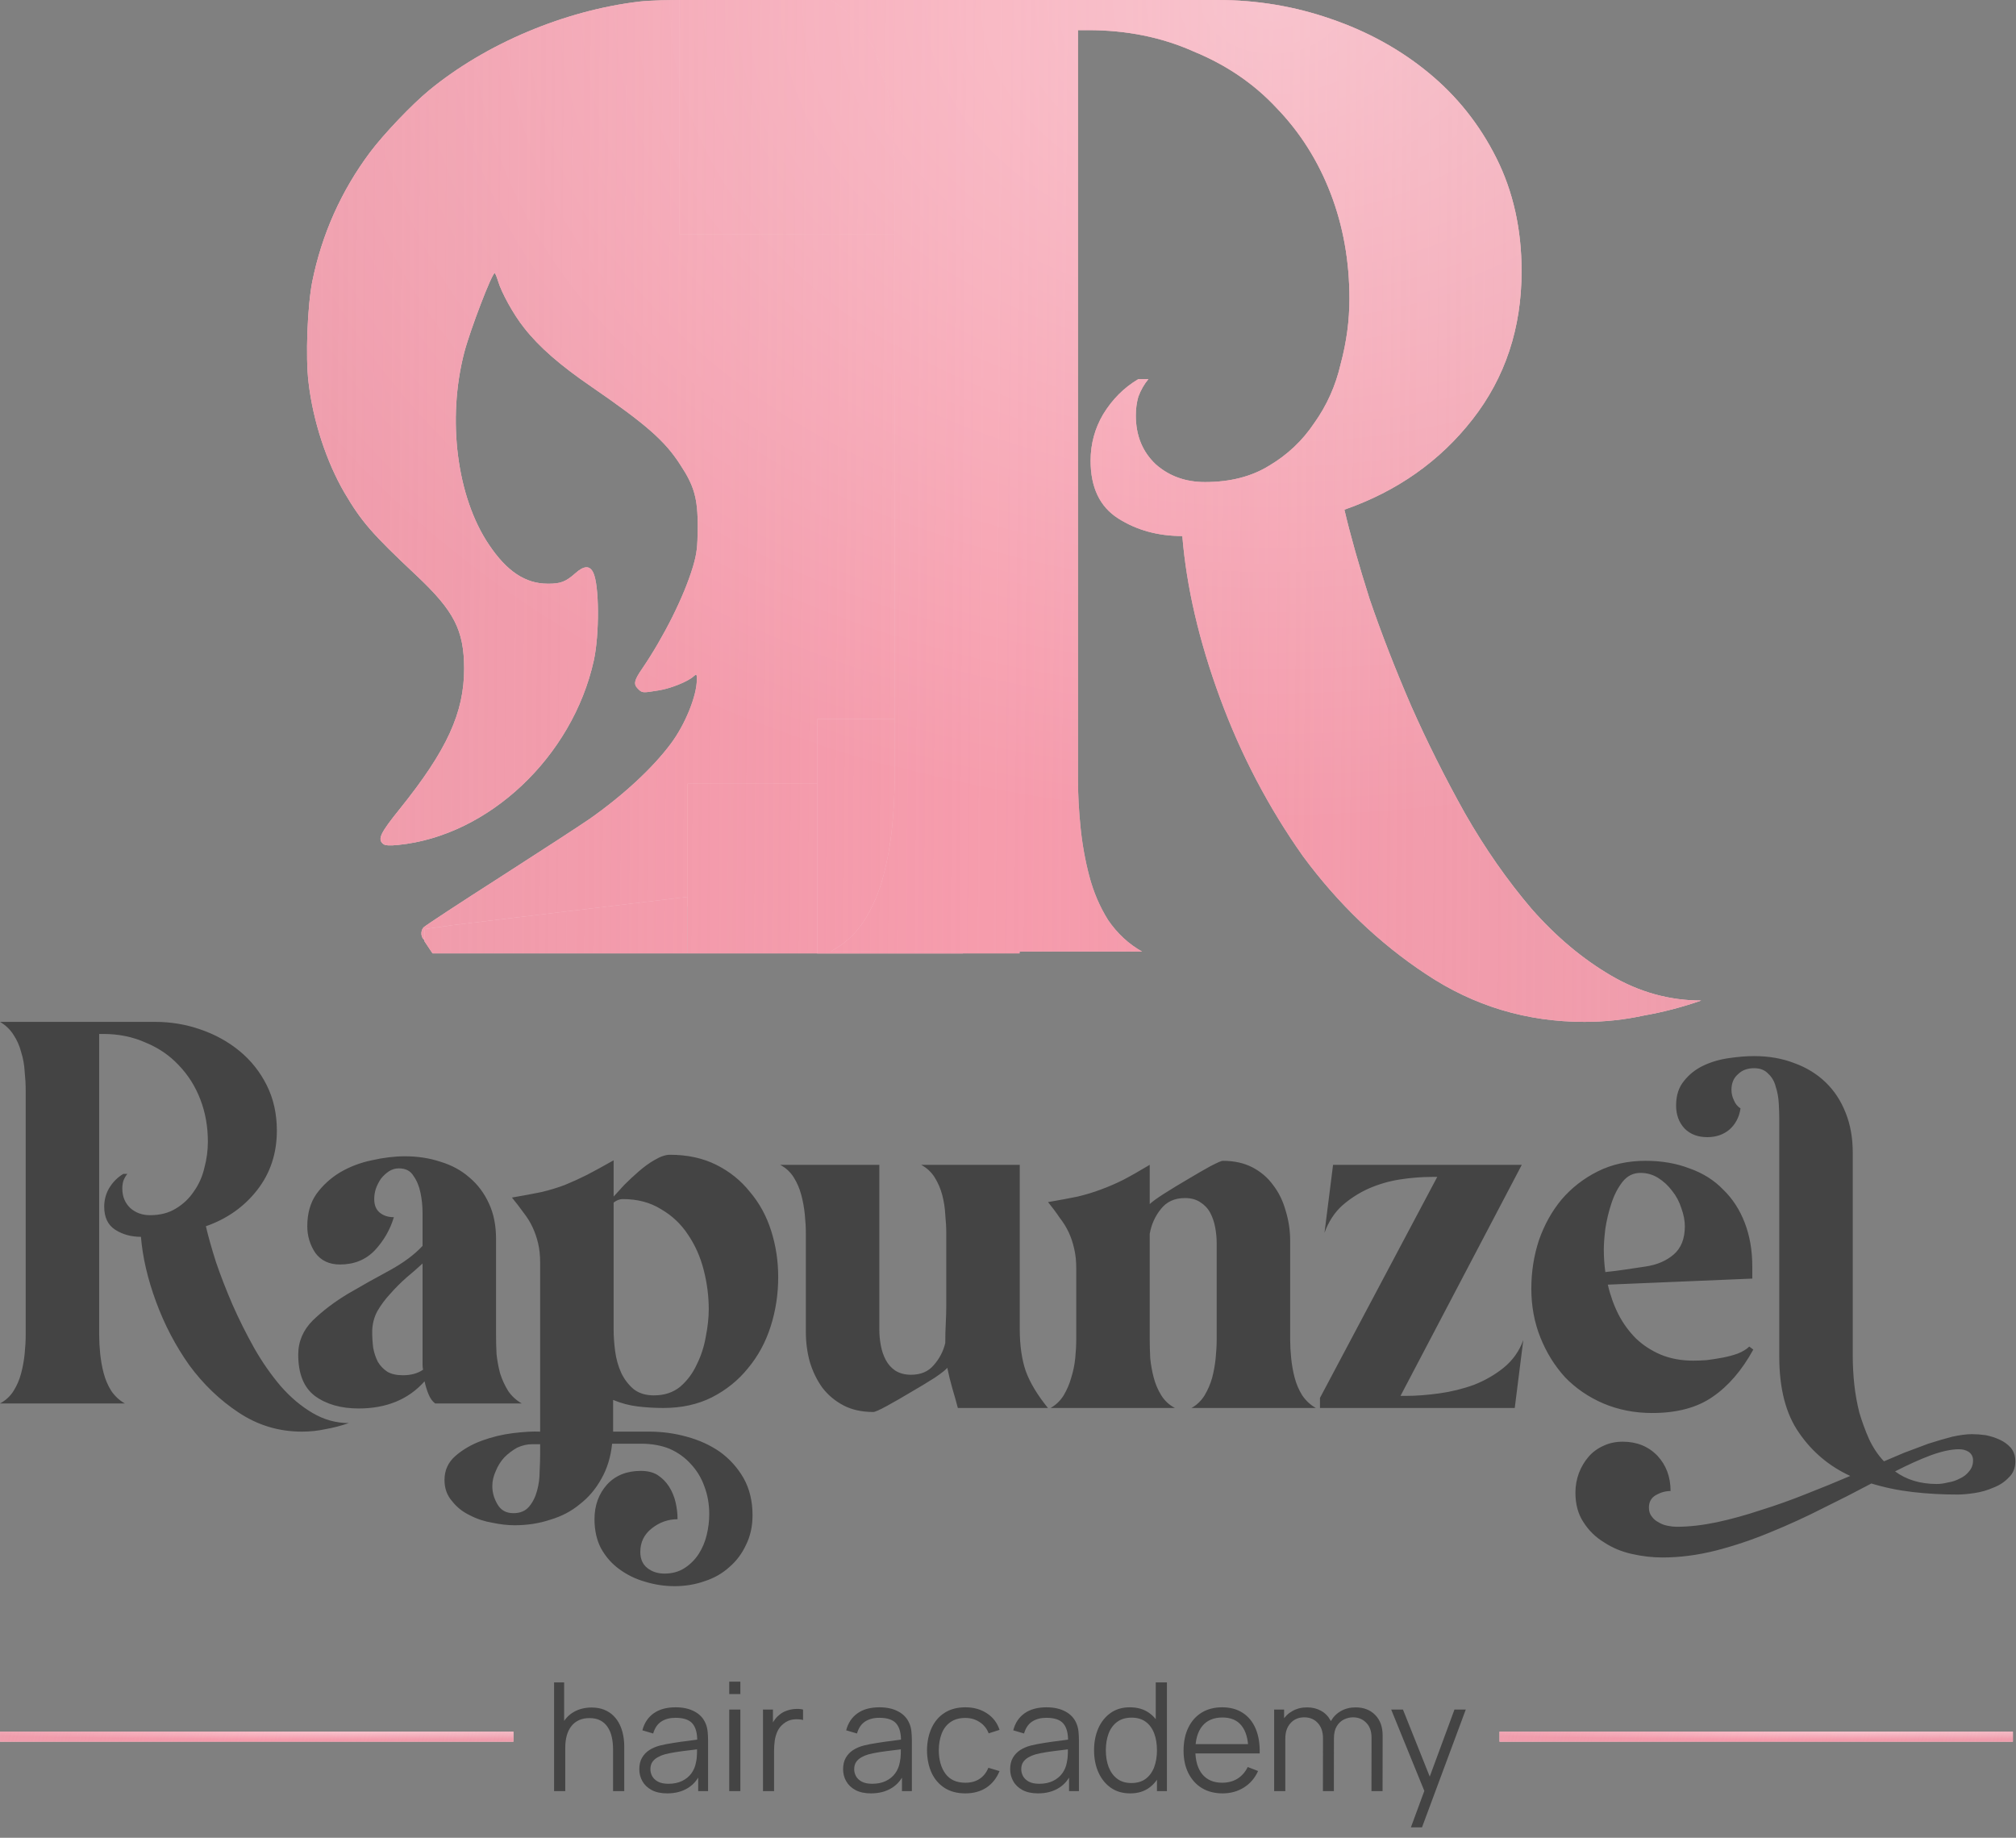
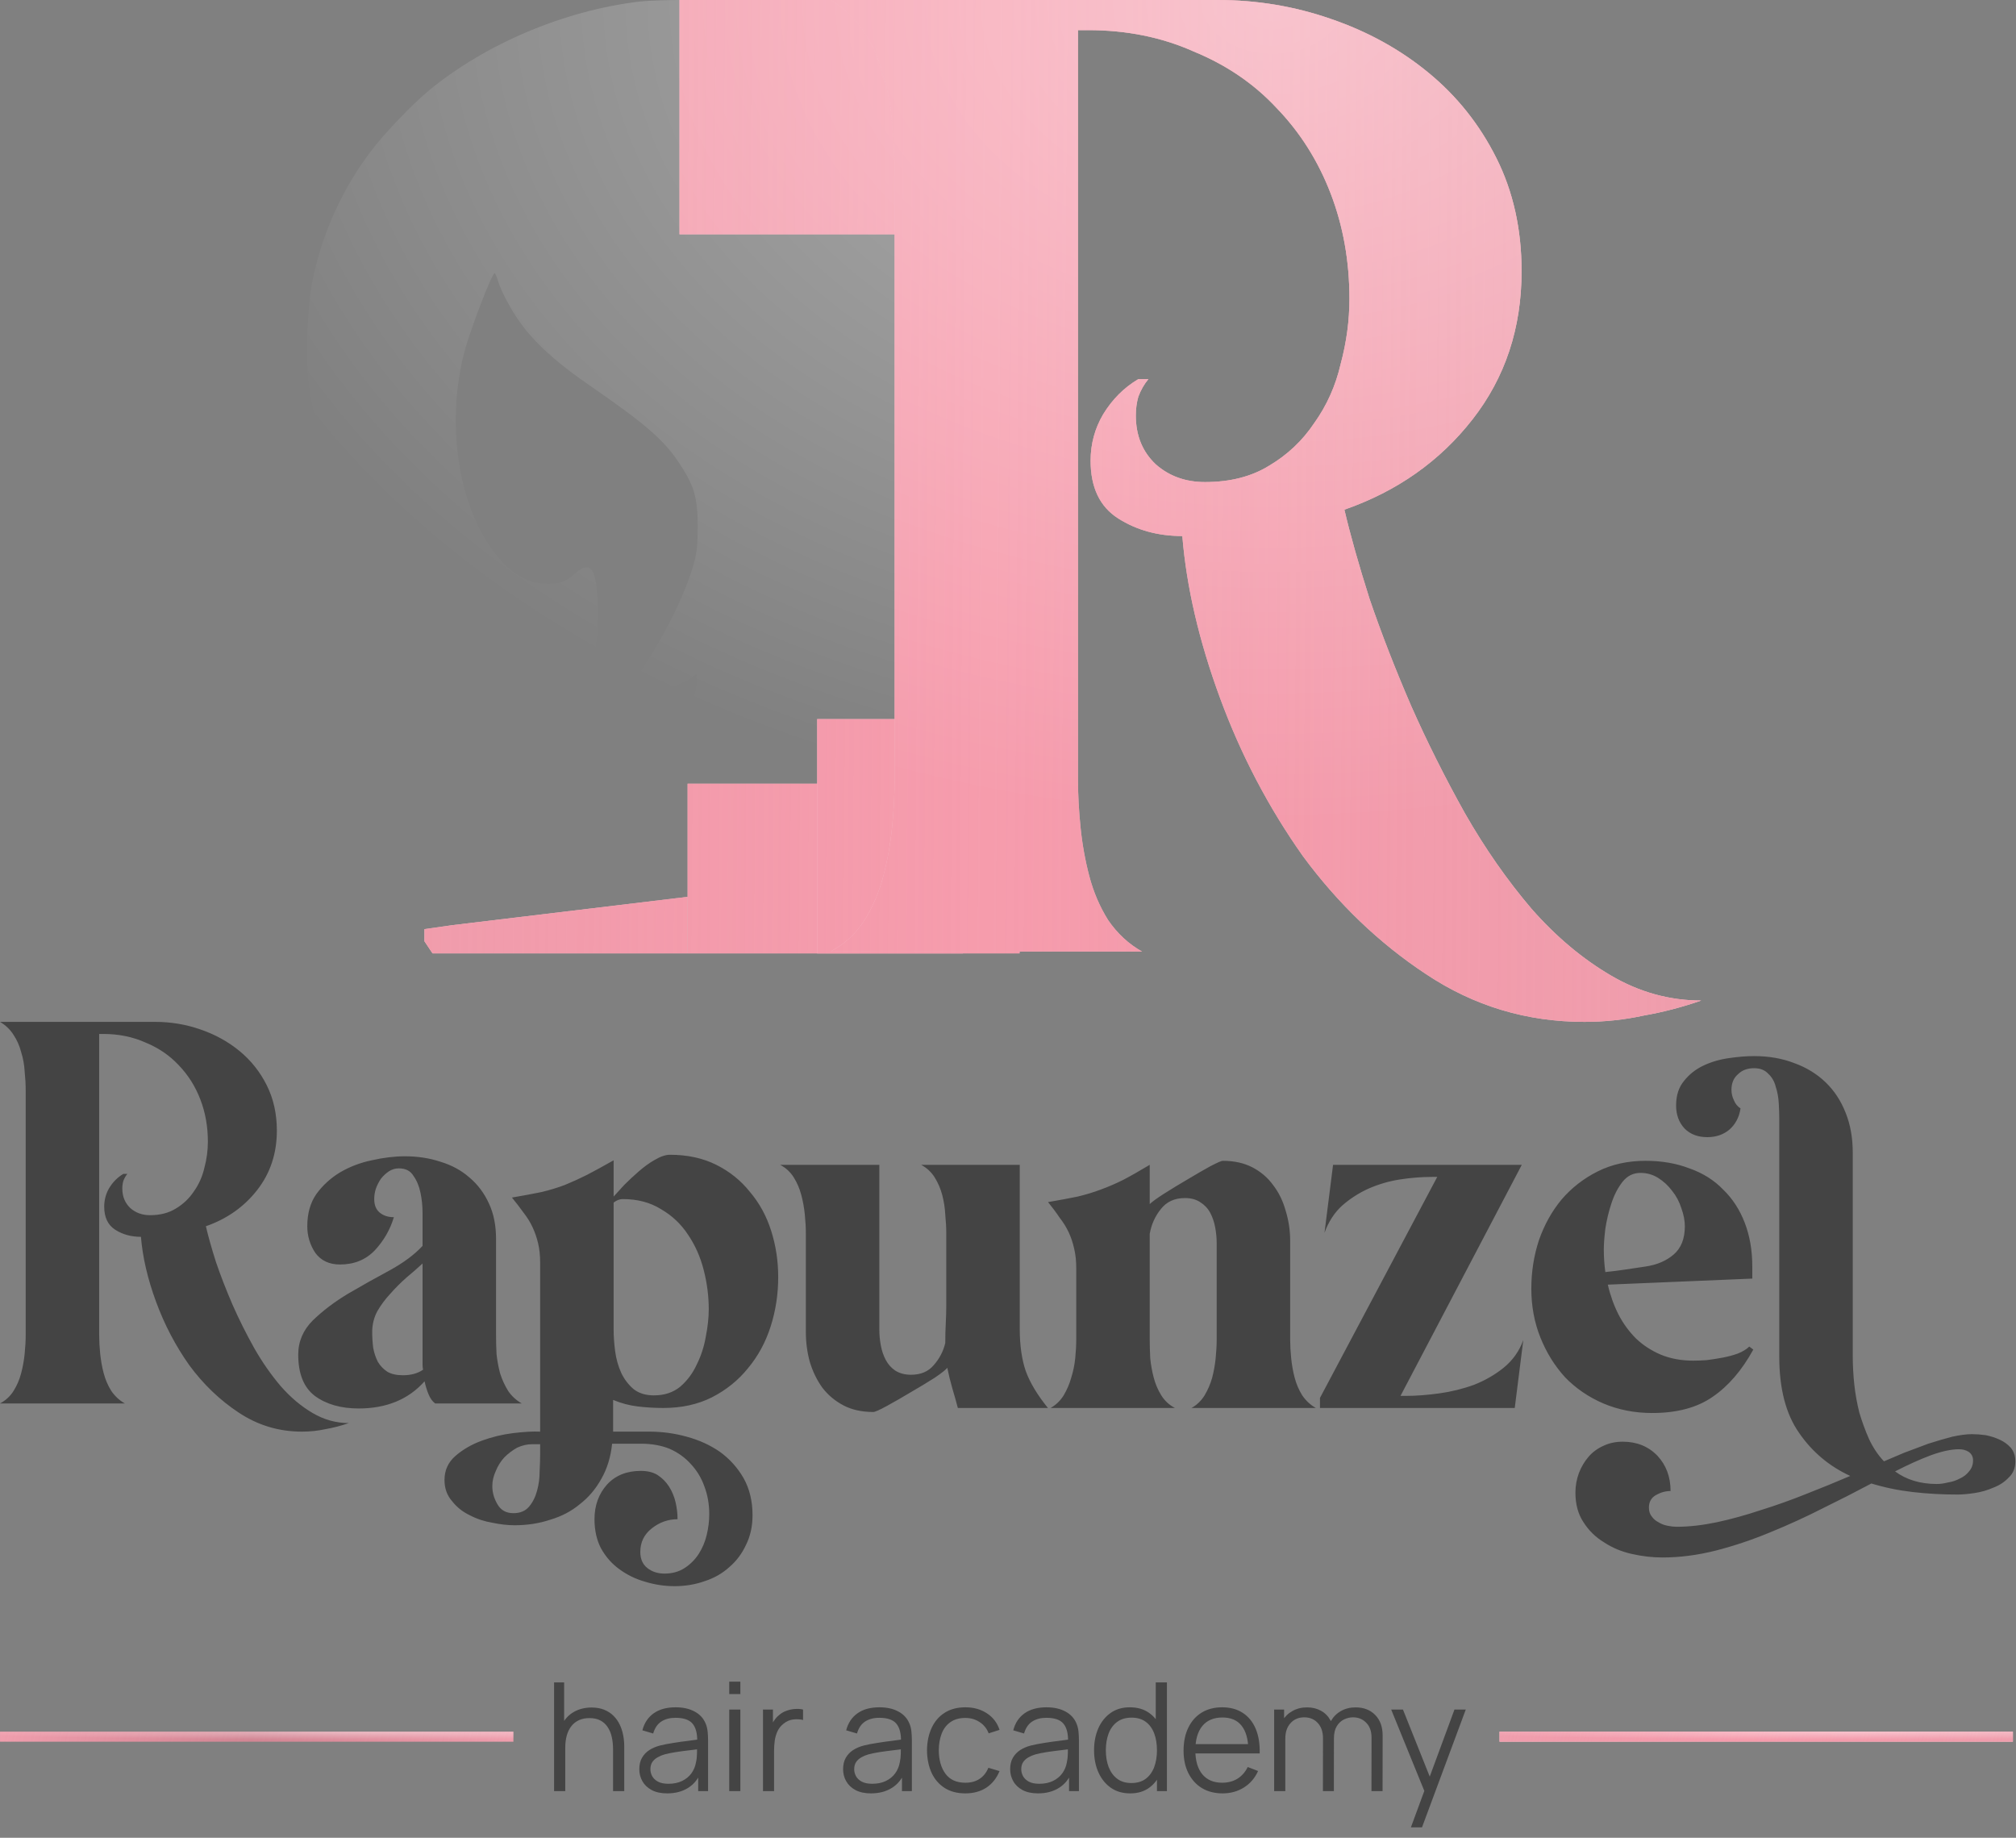
<svg xmlns="http://www.w3.org/2000/svg" fill="none" viewBox="0 0 113 103" height="103" width="113">
  <rect x="0" y="0" width="113" height="103" fill="#808080" stroke="none" />
  <path fill="#444444" d="M6.913 66.186C6.969 66.036 7.044 65.904 7.138 65.791H6.913C6.593 65.979 6.33 66.243 6.123 66.581C5.935 66.901 5.841 67.249 5.841 67.625C5.841 68.227 6.048 68.659 6.461 68.923C6.875 69.186 7.355 69.318 7.9 69.318C7.994 70.465 8.276 71.678 8.747 72.957C9.217 74.236 9.837 75.421 10.609 76.512C11.399 77.584 12.32 78.468 13.373 79.164C14.445 79.878 15.63 80.236 16.928 80.236C17.38 80.236 17.822 80.189 18.254 80.095C18.687 80.019 19.119 79.907 19.552 79.756C18.837 79.756 18.16 79.568 17.521 79.192C16.881 78.816 16.289 78.317 15.743 77.697C15.198 77.057 14.699 76.343 14.248 75.553C13.796 74.744 13.392 73.935 13.035 73.126C12.678 72.299 12.367 71.499 12.104 70.728C11.859 69.957 11.671 69.289 11.54 68.725C12.725 68.311 13.684 67.634 14.417 66.694C15.151 65.754 15.518 64.644 15.518 63.365C15.518 62.424 15.329 61.578 14.953 60.826C14.577 60.073 14.069 59.434 13.43 58.907C12.79 58.381 12.057 57.976 11.229 57.694C10.421 57.412 9.574 57.271 8.69 57.271H0.001C0.32 57.459 0.574 57.704 0.762 58.005C0.951 58.287 1.092 58.606 1.186 58.964C1.298 59.321 1.364 59.688 1.383 60.064C1.421 60.421 1.44 60.769 1.44 61.108V74.819C1.44 75.139 1.421 75.487 1.383 75.863C1.346 76.239 1.28 76.606 1.186 76.963C1.092 77.32 0.951 77.65 0.762 77.951C0.574 78.251 0.32 78.487 0.001 78.656H6.997C6.696 78.487 6.443 78.251 6.236 77.951C6.048 77.65 5.907 77.32 5.812 76.963C5.718 76.606 5.653 76.239 5.615 75.863C5.577 75.487 5.559 75.139 5.559 74.819V57.948H5.784C6.649 57.948 7.439 58.108 8.154 58.428C8.888 58.729 9.508 59.152 10.016 59.697C10.543 60.243 10.947 60.882 11.229 61.616C11.511 62.349 11.652 63.139 11.652 63.986C11.652 64.475 11.587 64.963 11.455 65.453C11.342 65.942 11.145 66.384 10.863 66.778C10.599 67.174 10.261 67.493 9.847 67.738C9.452 67.982 8.972 68.105 8.408 68.105C7.975 68.105 7.609 67.973 7.308 67.71C7.007 67.427 6.856 67.061 6.856 66.609C6.856 66.459 6.875 66.318 6.913 66.186ZM24.023 78.148C24.117 78.374 24.24 78.543 24.39 78.656H29.242C28.923 78.468 28.669 78.233 28.481 77.951C28.293 77.65 28.142 77.32 28.029 76.963C27.935 76.606 27.87 76.249 27.832 75.891C27.813 75.515 27.804 75.158 27.804 74.819V69.43C27.804 68.678 27.672 68.02 27.409 67.456C27.145 66.873 26.779 66.384 26.308 65.989C25.857 65.594 25.321 65.302 24.7 65.114C24.08 64.907 23.412 64.804 22.697 64.804C22.114 64.804 21.494 64.879 20.835 65.029C20.196 65.161 19.603 65.387 19.058 65.707C18.531 66.026 18.089 66.431 17.732 66.92C17.393 67.409 17.224 68.01 17.224 68.725C17.224 69.271 17.375 69.769 17.675 70.22C17.995 70.653 18.456 70.869 19.058 70.869C19.848 70.869 20.497 70.606 21.005 70.079C21.512 69.534 21.87 68.913 22.077 68.217C21.757 68.217 21.494 68.133 21.287 67.963C21.08 67.794 20.976 67.54 20.976 67.202C20.976 67.014 21.005 66.826 21.061 66.638C21.136 66.431 21.23 66.243 21.343 66.073C21.475 65.904 21.625 65.763 21.794 65.65C21.964 65.537 22.152 65.481 22.359 65.481C22.735 65.481 23.008 65.622 23.177 65.904C23.365 66.167 23.497 66.487 23.572 66.863C23.647 67.221 23.685 67.597 23.685 67.992V68.923V69.826C23.233 70.314 22.613 70.775 21.823 71.208C21.052 71.622 20.28 72.054 19.509 72.506C18.757 72.957 18.099 73.455 17.534 74.001C16.989 74.546 16.716 75.186 16.716 75.919C16.716 76.991 17.027 77.763 17.647 78.233C18.287 78.703 19.105 78.938 20.102 78.938C21.663 78.938 22.895 78.43 23.798 77.415C23.854 77.678 23.929 77.922 24.023 78.148ZM22.782 71.603C23.12 71.321 23.421 71.057 23.685 70.813V76.23V76.484C23.685 76.578 23.694 76.672 23.713 76.766C23.412 76.973 23.036 77.076 22.584 77.076C22.227 77.076 21.936 77.01 21.71 76.879C21.484 76.728 21.305 76.54 21.174 76.314C21.061 76.089 20.976 75.835 20.92 75.553C20.882 75.252 20.863 74.951 20.863 74.65C20.863 74.236 20.957 73.85 21.146 73.493C21.352 73.136 21.597 72.807 21.879 72.506C22.161 72.186 22.462 71.885 22.782 71.603ZM28.837 85.483C28.461 85.483 28.047 85.436 27.595 85.342C27.144 85.267 26.721 85.126 26.326 84.919C25.931 84.731 25.602 84.468 25.338 84.129C25.056 83.809 24.915 83.414 24.915 82.944C24.915 82.399 25.122 81.947 25.536 81.59C25.95 81.233 26.439 80.951 27.003 80.744C27.567 80.537 28.15 80.396 28.752 80.32C29.373 80.245 29.881 80.217 30.276 80.236V70.757C30.276 70.362 30.238 70.004 30.163 69.684C30.087 69.365 29.984 69.064 29.852 68.782C29.721 68.499 29.552 68.227 29.345 67.963C29.157 67.7 28.94 67.418 28.696 67.117C29.354 67.004 29.909 66.901 30.36 66.807C30.83 66.694 31.263 66.562 31.658 66.412C32.072 66.243 32.486 66.054 32.899 65.847C33.332 65.622 33.83 65.349 34.395 65.029V67.061C34.545 66.891 34.742 66.675 34.987 66.412C35.25 66.148 35.523 65.895 35.805 65.65C36.106 65.387 36.407 65.17 36.708 65.001C37.028 64.813 37.31 64.719 37.554 64.719C38.532 64.719 39.398 64.907 40.15 65.283C40.902 65.659 41.532 66.167 42.04 66.807C42.567 67.427 42.962 68.151 43.225 68.979C43.488 69.807 43.62 70.672 43.62 71.575C43.62 72.534 43.479 73.455 43.197 74.339C42.915 75.223 42.492 76.004 41.927 76.681C41.382 77.358 40.705 77.904 39.896 78.317C39.106 78.712 38.203 78.91 37.188 78.91C36.699 78.91 36.219 78.882 35.749 78.825C35.279 78.769 34.818 78.647 34.366 78.458V80.236H36.398C37.112 80.236 37.808 80.33 38.485 80.518C39.181 80.706 39.802 80.988 40.347 81.364C40.893 81.759 41.335 82.248 41.673 82.831C42.012 83.433 42.181 84.129 42.181 84.919C42.181 85.54 42.059 86.095 41.814 86.584C41.589 87.073 41.278 87.486 40.883 87.825C40.489 88.182 40.028 88.446 39.501 88.615C38.974 88.803 38.41 88.897 37.808 88.897C37.244 88.897 36.689 88.812 36.144 88.643C35.617 88.493 35.138 88.257 34.705 87.938C34.291 87.637 33.953 87.251 33.689 86.781C33.445 86.311 33.322 85.765 33.322 85.145C33.322 84.374 33.558 83.725 34.028 83.198C34.498 82.69 35.128 82.436 35.918 82.436C36.294 82.436 36.605 82.512 36.849 82.662C37.112 82.831 37.329 83.048 37.498 83.311C37.667 83.574 37.789 83.866 37.865 84.186C37.94 84.505 37.978 84.825 37.978 85.145C37.451 85.145 36.971 85.314 36.539 85.653C36.106 85.991 35.89 86.433 35.89 86.978C35.89 87.374 36.022 87.674 36.285 87.881C36.548 88.088 36.868 88.192 37.244 88.192C37.677 88.192 38.053 88.088 38.373 87.881C38.692 87.674 38.956 87.411 39.163 87.091C39.369 86.772 39.52 86.414 39.614 86.019C39.708 85.624 39.755 85.239 39.755 84.863C39.755 84.298 39.661 83.772 39.473 83.283C39.303 82.812 39.05 82.399 38.711 82.041C38.391 81.684 37.996 81.402 37.526 81.195C37.056 81.007 36.529 80.913 35.946 80.913H34.31C34.235 81.646 34.037 82.295 33.718 82.859C33.398 83.443 32.993 83.922 32.504 84.298C32.034 84.693 31.479 84.985 30.84 85.173C30.219 85.38 29.552 85.483 28.837 85.483ZM34.395 74.537C34.395 74.894 34.423 75.289 34.479 75.722C34.536 76.154 34.648 76.559 34.818 76.935C34.987 77.292 35.213 77.593 35.495 77.838C35.796 78.082 36.181 78.204 36.652 78.204C37.235 78.204 37.724 78.045 38.119 77.725C38.514 77.386 38.824 76.973 39.05 76.484C39.294 75.995 39.463 75.477 39.557 74.932C39.67 74.368 39.727 73.85 39.727 73.38C39.727 72.647 39.633 71.913 39.445 71.18C39.257 70.446 38.965 69.788 38.57 69.205C38.175 68.603 37.667 68.123 37.047 67.766C36.445 67.39 35.73 67.202 34.902 67.202C34.733 67.202 34.564 67.268 34.395 67.399V74.537ZM27.595 83.283C27.595 83.64 27.689 83.979 27.878 84.298C28.066 84.637 28.367 84.806 28.78 84.806C29.157 84.806 29.448 84.684 29.655 84.439C29.862 84.195 30.012 83.894 30.106 83.537C30.2 83.198 30.247 82.841 30.247 82.465C30.266 82.088 30.276 81.769 30.276 81.505V80.941H29.824C29.542 80.941 29.26 81.007 28.978 81.139C28.715 81.289 28.479 81.468 28.273 81.675C28.066 81.9 27.906 82.154 27.793 82.436C27.661 82.719 27.595 83.001 27.595 83.283ZM99.731 62.688C99.731 62.443 99.722 62.161 99.703 61.841C99.684 61.503 99.628 61.193 99.534 60.91C99.459 60.609 99.318 60.365 99.111 60.177C98.923 59.97 98.659 59.867 98.321 59.867C97.945 59.867 97.644 59.979 97.418 60.205C97.174 60.412 97.051 60.703 97.051 61.08C97.051 61.287 97.098 61.484 97.192 61.672C97.267 61.86 97.39 62.011 97.559 62.123C97.484 62.612 97.277 63.008 96.938 63.308C96.6 63.591 96.186 63.732 95.697 63.732C95.17 63.732 94.747 63.572 94.427 63.252C94.108 62.913 93.948 62.481 93.948 61.954C93.948 61.39 94.098 60.929 94.399 60.572C94.681 60.215 95.039 59.932 95.471 59.725C95.904 59.519 96.384 59.377 96.91 59.302C97.418 59.227 97.888 59.189 98.321 59.189C99.148 59.189 99.901 59.321 100.578 59.584C101.255 59.829 101.838 60.186 102.327 60.657C102.816 61.127 103.192 61.7 103.455 62.377C103.719 63.036 103.85 63.779 103.85 64.606V76.032C103.85 76.521 103.879 77.038 103.935 77.584C103.991 78.111 104.086 78.637 104.217 79.164C104.368 79.672 104.546 80.161 104.753 80.631C104.979 81.12 105.261 81.543 105.6 81.9C105.919 81.769 106.295 81.609 106.728 81.421L108.082 80.913C108.552 80.762 109.004 80.631 109.436 80.518C109.869 80.424 110.236 80.377 110.537 80.377C110.762 80.377 111.016 80.396 111.298 80.433C111.581 80.49 111.844 80.574 112.088 80.687C112.333 80.8 112.54 80.951 112.709 81.139C112.878 81.346 112.963 81.599 112.963 81.9C112.963 82.276 112.841 82.577 112.596 82.803C112.371 83.048 112.088 83.236 111.75 83.367C111.411 83.518 111.054 83.621 110.678 83.678C110.302 83.734 109.982 83.762 109.719 83.762C108.853 83.762 108.016 83.715 107.208 83.621C106.399 83.527 105.628 83.367 104.894 83.142C104.048 83.593 103.145 84.054 102.186 84.524C101.227 85.013 100.239 85.465 99.224 85.878C98.227 86.292 97.221 86.631 96.205 86.894C95.17 87.157 94.164 87.289 93.186 87.289C92.622 87.289 92.048 87.223 91.465 87.091C90.882 86.96 90.365 86.743 89.913 86.442C89.443 86.16 89.058 85.784 88.757 85.314C88.456 84.863 88.305 84.308 88.305 83.65C88.305 83.273 88.371 82.907 88.503 82.549C88.635 82.211 88.813 81.91 89.039 81.646C89.265 81.383 89.547 81.176 89.885 81.026C90.205 80.875 90.562 80.8 90.957 80.8C91.747 80.8 92.396 81.063 92.904 81.59C93.393 82.117 93.638 82.775 93.638 83.565C93.355 83.565 93.083 83.64 92.819 83.791C92.556 83.941 92.424 84.176 92.424 84.496C92.424 84.703 92.481 84.872 92.594 85.004C92.688 85.135 92.81 85.239 92.96 85.314C93.111 85.408 93.28 85.474 93.468 85.511C93.656 85.549 93.826 85.568 93.976 85.568C94.672 85.568 95.424 85.483 96.233 85.314C97.023 85.145 97.841 84.919 98.688 84.637C99.534 84.374 100.38 84.073 101.227 83.734C102.092 83.396 102.919 83.057 103.709 82.719C102.524 82.173 101.565 81.364 100.832 80.292C100.098 79.239 99.731 77.819 99.731 76.032V62.688ZM106.22 82.465C106.86 82.935 107.64 83.17 108.562 83.17C108.75 83.17 108.957 83.142 109.183 83.085C109.427 83.048 109.653 82.972 109.86 82.86C110.067 82.766 110.236 82.634 110.367 82.465C110.518 82.295 110.593 82.088 110.593 81.844C110.593 81.637 110.509 81.477 110.339 81.364C110.189 81.27 110.01 81.223 109.803 81.223C109.371 81.223 108.844 81.336 108.223 81.562C107.621 81.787 106.954 82.088 106.22 82.465ZM58.886 78.91H65.855C65.535 78.741 65.281 78.505 65.093 78.204C64.905 77.904 64.764 77.575 64.67 77.217C64.576 76.86 64.51 76.493 64.472 76.117C64.454 75.741 64.444 75.393 64.444 75.073V69.148C64.538 68.622 64.745 68.161 65.065 67.766C65.385 67.352 65.836 67.145 66.419 67.145C66.758 67.145 67.04 67.221 67.266 67.371C67.51 67.522 67.698 67.719 67.83 67.963C67.961 68.208 68.055 68.481 68.112 68.782C68.168 69.083 68.197 69.374 68.197 69.656V75.073C68.197 75.393 68.178 75.741 68.14 76.117C68.102 76.493 68.037 76.86 67.943 77.217C67.849 77.556 67.707 77.885 67.519 78.204C67.331 78.505 67.087 78.741 66.786 78.91H73.754C73.453 78.741 73.2 78.505 72.993 78.204C72.805 77.904 72.663 77.575 72.569 77.217C72.475 76.86 72.409 76.493 72.372 76.117C72.334 75.741 72.316 75.393 72.316 75.073V69.543C72.316 68.96 72.231 68.396 72.062 67.851C71.911 67.305 71.676 66.826 71.356 66.412C71.055 65.998 70.67 65.669 70.2 65.424C69.729 65.18 69.174 65.058 68.535 65.058C68.46 65.058 68.225 65.161 67.83 65.368C67.454 65.575 67.03 65.819 66.56 66.102C66.109 66.365 65.676 66.628 65.262 66.891C64.849 67.155 64.576 67.352 64.444 67.484V65.283C63.88 65.622 63.382 65.904 62.949 66.13C62.535 66.337 62.121 66.515 61.708 66.666C61.313 66.816 60.88 66.948 60.41 67.061C59.959 67.155 59.404 67.258 58.745 67.371C58.99 67.672 59.206 67.963 59.394 68.246C59.601 68.509 59.77 68.782 59.902 69.064C60.034 69.346 60.137 69.656 60.212 69.995C60.288 70.314 60.325 70.672 60.325 71.067V75.073C60.325 75.393 60.306 75.741 60.269 76.117C60.231 76.493 60.156 76.86 60.043 77.217C59.949 77.556 59.808 77.885 59.62 78.204C59.432 78.505 59.187 78.741 58.886 78.91ZM49.288 74.537V65.283H43.73C44.05 65.453 44.304 65.688 44.492 65.989C44.68 66.29 44.821 66.619 44.915 66.976C45.009 67.333 45.075 67.7 45.112 68.076C45.15 68.453 45.169 68.8 45.169 69.12V74.65C45.169 75.233 45.244 75.797 45.395 76.343C45.564 76.888 45.799 77.368 46.1 77.781C46.42 78.195 46.815 78.524 47.285 78.769C47.755 79.013 48.31 79.135 48.949 79.135C49.043 79.135 49.297 79.023 49.711 78.797C50.125 78.571 50.567 78.317 51.037 78.035C51.526 77.753 51.977 77.48 52.391 77.217C52.805 76.935 53.04 76.747 53.096 76.653C53.172 77.029 53.266 77.415 53.379 77.81C53.492 78.186 53.595 78.552 53.689 78.91H58.739C58.156 78.195 57.742 77.509 57.498 76.85C57.272 76.192 57.159 75.402 57.159 74.481V65.283H51.63C51.949 65.453 52.203 65.688 52.391 65.989C52.579 66.29 52.72 66.619 52.814 66.976C52.908 67.333 52.965 67.7 52.984 68.076C53.021 68.453 53.04 68.8 53.04 69.12V73.126C53.04 73.465 53.031 73.813 53.012 74.17C52.993 74.528 52.984 74.894 52.984 75.27C52.871 75.741 52.654 76.154 52.335 76.512C52.034 76.869 51.611 77.048 51.065 77.048C50.727 77.048 50.435 76.973 50.191 76.822C49.965 76.672 49.786 76.474 49.655 76.23C49.523 75.985 49.429 75.713 49.373 75.412C49.316 75.111 49.288 74.819 49.288 74.537ZM78.5 78.233H78.782C79.365 78.233 79.996 78.186 80.673 78.092C81.35 77.998 81.999 77.838 82.619 77.612C83.24 77.368 83.795 77.048 84.284 76.653C84.792 76.239 85.159 75.722 85.384 75.101L84.904 78.91H73.986V78.346L80.56 65.96H80.278C79.695 65.96 79.093 66.007 78.472 66.102C77.87 66.195 77.287 66.365 76.723 66.609C76.177 66.854 75.679 67.174 75.228 67.569C74.795 67.963 74.466 68.471 74.24 69.092L74.72 65.283H85.299L78.5 78.233ZM90.714 73.662C90.451 73.136 90.253 72.581 90.122 71.998L98.219 71.659V70.982C98.219 70.079 98.078 69.261 97.795 68.528C97.513 67.794 97.109 67.174 96.582 66.666C96.074 66.139 95.444 65.744 94.692 65.481C93.959 65.199 93.14 65.058 92.237 65.058C91.241 65.058 90.347 65.255 89.557 65.65C88.767 66.045 88.09 66.572 87.526 67.23C86.981 67.888 86.558 68.65 86.257 69.515C85.974 70.38 85.833 71.283 85.833 72.224C85.833 73.202 86.003 74.114 86.341 74.96C86.68 75.806 87.141 76.549 87.724 77.189C88.325 77.81 89.04 78.299 89.868 78.656C90.714 79.013 91.626 79.192 92.604 79.192C93.996 79.192 95.125 78.891 95.99 78.289C96.874 77.687 97.635 76.803 98.275 75.637L98.049 75.468C97.899 75.618 97.683 75.75 97.4 75.863C97.137 75.957 96.855 76.032 96.554 76.089C96.253 76.145 95.952 76.192 95.651 76.23C95.369 76.249 95.125 76.258 94.918 76.258C94.241 76.258 93.629 76.145 93.084 75.919C92.557 75.694 92.097 75.393 91.701 75.017C91.306 74.622 90.977 74.17 90.714 73.662ZM94.241 67.71C94.372 68.067 94.438 68.406 94.438 68.725C94.438 69.421 94.231 69.948 93.817 70.305C93.404 70.662 92.877 70.888 92.237 70.982L91.109 71.151C90.733 71.208 90.357 71.255 89.981 71.293C89.924 70.86 89.896 70.437 89.896 70.023C89.896 69.741 89.924 69.355 89.981 68.866C90.056 68.377 90.169 67.907 90.319 67.456C90.47 66.986 90.676 66.581 90.94 66.243C91.203 65.904 91.542 65.735 91.955 65.735C92.313 65.735 92.642 65.829 92.943 66.017C93.244 66.205 93.507 66.449 93.733 66.75C93.959 67.032 94.128 67.352 94.241 67.71Z" clip-rule="evenodd" fill-rule="evenodd" />
-   <path fill="#F7C8D1" d="M35.841 0.088C31.655 0.585 27.243 2.439 24.057 5.058C23.088 5.855 21.511 7.512 20.748 8.527C19.129 10.691 18.037 13.134 17.5 15.795C17.232 17.172 17.119 20.009 17.294 21.428C17.542 23.591 18.305 25.89 19.305 27.609C20.263 29.234 20.841 29.907 23.335 32.247C25.459 34.246 26.006 35.312 26.016 37.466C26.016 39.94 25.057 42.042 22.418 45.324C21.315 46.691 21.15 47.032 21.48 47.302C21.583 47.385 21.841 47.405 22.325 47.353C27.387 46.846 32.088 42.415 33.284 37.02C33.604 35.55 33.593 32.796 33.253 32.092C33.057 31.678 32.727 31.698 32.243 32.133C31.717 32.599 31.418 32.724 30.696 32.713C29.449 32.713 28.408 32.02 27.408 30.529C25.604 27.857 25.047 23.498 26.026 19.74C26.366 18.456 27.573 15.309 27.727 15.309C27.758 15.309 27.841 15.505 27.913 15.743C28.109 16.406 28.789 17.638 29.377 18.373C30.212 19.44 31.397 20.475 33.14 21.666C36.222 23.788 37.274 24.71 38.129 26.045C38.923 27.246 39.109 27.94 39.109 29.545C39.099 30.694 39.057 31.026 38.831 31.792C38.325 33.459 37.212 35.685 35.995 37.476C35.542 38.128 35.501 38.346 35.748 38.594C35.995 38.843 36.006 38.843 36.892 38.698C37.583 38.594 38.552 38.201 38.872 37.911C39.047 37.755 39.057 37.766 39.057 38.097C39.057 38.998 38.398 40.623 37.593 41.69C36.573 43.057 34.934 44.568 33.068 45.883C32.532 46.256 30.263 47.726 28.026 49.165C25.789 50.594 23.872 51.857 23.758 51.961C23.531 52.178 23.593 52.624 23.861 52.727C24.779 53.079 29.779 53.058 31.892 52.696C38.202 51.588 44.367 48.565 49.727 43.947C51.068 42.788 53.243 40.634 53.965 39.733C56.047 37.176 57.727 33.78 58.645 30.27C59.284 27.816 59.408 26.718 59.418 23.54C59.418 20.962 59.387 20.496 59.181 19.315C58.686 16.551 57.975 14.377 56.8 11.944C55.532 9.355 54.119 7.326 52.305 5.524C49.284 2.511 45.727 0.741 41.501 0.14C40.377 -0.026 37.047 -0.046 35.841 0.088Z" />
-   <path fill="url(#paint0_linear_1_33)" d="M35.841 0.088C31.655 0.585 27.243 2.439 24.057 5.058C23.088 5.855 21.511 7.512 20.748 8.527C19.129 10.691 18.037 13.134 17.5 15.795C17.232 17.172 17.119 20.009 17.294 21.428C17.542 23.591 18.305 25.89 19.305 27.609C20.263 29.234 20.841 29.907 23.335 32.247C25.459 34.246 26.006 35.312 26.016 37.466C26.016 39.94 25.057 42.042 22.418 45.324C21.315 46.691 21.15 47.032 21.48 47.302C21.583 47.385 21.841 47.405 22.325 47.353C27.387 46.846 32.088 42.415 33.284 37.02C33.604 35.55 33.593 32.796 33.253 32.092C33.057 31.678 32.727 31.698 32.243 32.133C31.717 32.599 31.418 32.724 30.696 32.713C29.449 32.713 28.408 32.02 27.408 30.529C25.604 27.857 25.047 23.498 26.026 19.74C26.366 18.456 27.573 15.309 27.727 15.309C27.758 15.309 27.841 15.505 27.913 15.743C28.109 16.406 28.789 17.638 29.377 18.373C30.212 19.44 31.397 20.475 33.14 21.666C36.222 23.788 37.274 24.71 38.129 26.045C38.923 27.246 39.109 27.94 39.109 29.545C39.099 30.694 39.057 31.026 38.831 31.792C38.325 33.459 37.212 35.685 35.995 37.476C35.542 38.128 35.501 38.346 35.748 38.594C35.995 38.843 36.006 38.843 36.892 38.698C37.583 38.594 38.552 38.201 38.872 37.911C39.047 37.755 39.057 37.766 39.057 38.097C39.057 38.998 38.398 40.623 37.593 41.69C36.573 43.057 34.934 44.568 33.068 45.883C32.532 46.256 30.263 47.726 28.026 49.165C25.789 50.594 23.872 51.857 23.758 51.961C23.531 52.178 23.593 52.624 23.861 52.727C24.779 53.079 29.779 53.058 31.892 52.696C38.202 51.588 44.367 48.565 49.727 43.947C51.068 42.788 53.243 40.634 53.965 39.733C56.047 37.176 57.727 33.78 58.645 30.27C59.284 27.816 59.408 26.718 59.418 23.54C59.418 20.962 59.387 20.496 59.181 19.315C58.686 16.551 57.975 14.377 56.8 11.944C55.532 9.355 54.119 7.326 52.305 5.524C49.284 2.511 45.727 0.741 41.501 0.14C40.377 -0.026 37.047 -0.046 35.841 0.088Z" />
  <path fill-opacity="0.4" fill="url(#paint1_radial_1_33)" d="M35.841 0.088C31.655 0.585 27.243 2.439 24.057 5.058C23.088 5.855 21.511 7.512 20.748 8.527C19.129 10.691 18.037 13.134 17.5 15.795C17.232 17.172 17.119 20.009 17.294 21.428C17.542 23.591 18.305 25.89 19.305 27.609C20.263 29.234 20.841 29.907 23.335 32.247C25.459 34.246 26.006 35.312 26.016 37.466C26.016 39.94 25.057 42.042 22.418 45.324C21.315 46.691 21.15 47.032 21.48 47.302C21.583 47.385 21.841 47.405 22.325 47.353C27.387 46.846 32.088 42.415 33.284 37.02C33.604 35.55 33.593 32.796 33.253 32.092C33.057 31.678 32.727 31.698 32.243 32.133C31.717 32.599 31.418 32.724 30.696 32.713C29.449 32.713 28.408 32.02 27.408 30.529C25.604 27.857 25.047 23.498 26.026 19.74C26.366 18.456 27.573 15.309 27.727 15.309C27.758 15.309 27.841 15.505 27.913 15.743C28.109 16.406 28.789 17.638 29.377 18.373C30.212 19.44 31.397 20.475 33.14 21.666C36.222 23.788 37.274 24.71 38.129 26.045C38.923 27.246 39.109 27.94 39.109 29.545C39.099 30.694 39.057 31.026 38.831 31.792C38.325 33.459 37.212 35.685 35.995 37.476C35.542 38.128 35.501 38.346 35.748 38.594C35.995 38.843 36.006 38.843 36.892 38.698C37.583 38.594 38.552 38.201 38.872 37.911C39.047 37.755 39.057 37.766 39.057 38.097C39.057 38.998 38.398 40.623 37.593 41.69C36.573 43.057 34.934 44.568 33.068 45.883C32.532 46.256 30.263 47.726 28.026 49.165C25.789 50.594 23.872 51.857 23.758 51.961C23.531 52.178 23.593 52.624 23.861 52.727C24.779 53.079 29.779 53.058 31.892 52.696C38.202 51.588 44.367 48.565 49.727 43.947C51.068 42.788 53.243 40.634 53.965 39.733C56.047 37.176 57.727 33.78 58.645 30.27C59.284 27.816 59.408 26.718 59.418 23.54C59.418 20.962 59.387 20.496 59.181 19.315C58.686 16.551 57.975 14.377 56.8 11.944C55.532 9.355 54.119 7.326 52.305 5.524C49.284 2.511 45.727 0.741 41.501 0.14C40.377 -0.026 37.047 -0.046 35.841 0.088Z" />
  <path fill="#F7C8D1" d="M38.541 43.923H57.149V53.433H38.541V43.923Z" />
  <path fill="url(#paint2_linear_1_33)" d="M38.541 43.923H57.149V53.433H38.541V43.923Z" />
  <path fill-opacity="0.4" fill="url(#paint3_radial_1_33)" d="M38.541 43.923H57.149V53.433H38.541V43.923Z" />
  <path fill="#F7C8D1" d="M45.803 40.301H53.972V53.433H45.803V40.301Z" />
  <path fill="url(#paint4_linear_1_33)" d="M45.803 40.301H53.972V53.433H45.803V40.301Z" />
-   <path fill-opacity="0.4" fill="url(#paint5_radial_1_33)" d="M45.803 40.301H53.972V53.433H45.803V40.301Z" />
  <path fill="#F7C8D1" d="M38.087 3.63875e-06H53.972V13.132H38.087V3.63875e-06Z" />
  <path fill="url(#paint6_linear_1_33)" d="M38.087 3.63875e-06H53.972V13.132H38.087V3.63875e-06Z" />
  <path fill-opacity="0.4" fill="url(#paint7_radial_1_33)" d="M38.087 3.63875e-06H53.972V13.132H38.087V3.63875e-06Z" />
  <path fill="#F7C8D1" d="M25.38 51.848L38.541 50.263V53.433H24.245L23.791 52.753V52.074L25.38 51.848Z" />
  <path fill="url(#paint8_linear_1_33)" d="M25.38 51.848L38.541 50.263V53.433H24.245L23.791 52.753V52.074L25.38 51.848Z" />
  <path fill-opacity="0.4" fill="url(#paint9_radial_1_33)" d="M25.38 51.848L38.541 50.263V53.433H24.245L23.791 52.753V52.074L25.38 51.848Z" />
  <path fill="#F7C8D1" d="M64.37 21.248C64.135 21.529 63.947 21.858 63.806 22.233C63.712 22.561 63.665 22.913 63.665 23.288C63.665 24.414 64.041 25.329 64.792 26.032C65.543 26.689 66.459 27.017 67.539 27.017C68.947 27.017 70.145 26.712 71.131 26.103C72.164 25.493 73.009 24.695 73.666 23.71C74.37 22.725 74.864 21.623 75.145 20.404C75.474 19.184 75.638 17.965 75.638 16.745C75.638 14.634 75.286 12.664 74.582 10.835C73.877 9.006 72.868 7.411 71.553 6.051C70.286 4.69 68.736 3.635 66.905 2.885C65.121 2.087 63.149 1.689 60.989 1.689H60.425V43.762C60.425 44.56 60.472 45.427 60.566 46.365C60.66 47.304 60.825 48.218 61.059 49.109C61.294 50.001 61.646 50.822 62.116 51.572C62.632 52.322 63.266 52.909 64.017 53.331H46.551C47.349 52.909 47.983 52.322 48.453 51.572C48.922 50.822 49.274 50.001 49.509 49.109C49.744 48.218 49.908 47.304 50.002 46.365C50.096 45.427 50.143 44.56 50.143 43.762V9.569C50.143 8.724 50.096 7.857 50.002 6.965C49.955 6.027 49.791 5.113 49.509 4.221C49.274 3.33 48.922 2.533 48.453 1.829C47.983 1.079 47.349 0.469 46.551 1.99806e-09H68.243C70.45 1.99806e-09 72.563 0.352 74.582 1.055C76.648 1.759 78.479 2.767 80.075 4.081C81.672 5.394 82.939 6.989 83.878 8.865C84.817 10.741 85.287 12.852 85.287 15.197C85.287 18.387 84.371 21.154 82.54 23.499C80.709 25.845 78.314 27.533 75.356 28.565C75.685 29.972 76.155 31.637 76.765 33.56C77.422 35.484 78.197 37.477 79.089 39.541C79.981 41.558 80.991 43.575 82.118 45.592C83.245 47.562 84.489 49.344 85.85 50.939C87.212 52.487 88.691 53.73 90.287 54.668C91.884 55.606 93.574 56.075 95.358 56.075C94.278 56.45 93.198 56.731 92.118 56.919C91.039 57.154 89.935 57.271 88.808 57.271C85.569 57.271 82.611 56.38 79.934 54.597C77.305 52.862 75.004 50.657 73.032 47.984C71.107 45.263 69.558 42.308 68.384 39.119C67.21 35.929 66.506 32.904 66.271 30.043C64.909 30.043 63.712 29.714 62.679 29.058C61.646 28.401 61.13 27.322 61.13 25.821C61.13 24.883 61.365 24.015 61.834 23.218C62.351 22.374 63.008 21.717 63.806 21.248H64.37Z" />
  <path fill="url(#paint10_linear_1_33)" d="M64.37 21.248C64.135 21.529 63.947 21.858 63.806 22.233C63.712 22.561 63.665 22.913 63.665 23.288C63.665 24.414 64.041 25.329 64.792 26.032C65.543 26.689 66.459 27.017 67.539 27.017C68.947 27.017 70.145 26.712 71.131 26.103C72.164 25.493 73.009 24.695 73.666 23.71C74.37 22.725 74.864 21.623 75.145 20.404C75.474 19.184 75.638 17.965 75.638 16.745C75.638 14.634 75.286 12.664 74.582 10.835C73.877 9.006 72.868 7.411 71.553 6.051C70.286 4.69 68.736 3.635 66.905 2.885C65.121 2.087 63.149 1.689 60.989 1.689H60.425V43.762C60.425 44.56 60.472 45.427 60.566 46.365C60.66 47.304 60.825 48.218 61.059 49.109C61.294 50.001 61.646 50.822 62.116 51.572C62.632 52.322 63.266 52.909 64.017 53.331H46.551C47.349 52.909 47.983 52.322 48.453 51.572C48.922 50.822 49.274 50.001 49.509 49.109C49.744 48.218 49.908 47.304 50.002 46.365C50.096 45.427 50.143 44.56 50.143 43.762V9.569C50.143 8.724 50.096 7.857 50.002 6.965C49.955 6.027 49.791 5.113 49.509 4.221C49.274 3.33 48.922 2.533 48.453 1.829C47.983 1.079 47.349 0.469 46.551 1.99806e-09H68.243C70.45 1.99806e-09 72.563 0.352 74.582 1.055C76.648 1.759 78.479 2.767 80.075 4.081C81.672 5.394 82.939 6.989 83.878 8.865C84.817 10.741 85.287 12.852 85.287 15.197C85.287 18.387 84.371 21.154 82.54 23.499C80.709 25.845 78.314 27.533 75.356 28.565C75.685 29.972 76.155 31.637 76.765 33.56C77.422 35.484 78.197 37.477 79.089 39.541C79.981 41.558 80.991 43.575 82.118 45.592C83.245 47.562 84.489 49.344 85.85 50.939C87.212 52.487 88.691 53.73 90.287 54.668C91.884 55.606 93.574 56.075 95.358 56.075C94.278 56.45 93.198 56.731 92.118 56.919C91.039 57.154 89.935 57.271 88.808 57.271C85.569 57.271 82.611 56.38 79.934 54.597C77.305 52.862 75.004 50.657 73.032 47.984C71.107 45.263 69.558 42.308 68.384 39.119C67.21 35.929 66.506 32.904 66.271 30.043C64.909 30.043 63.712 29.714 62.679 29.058C61.646 28.401 61.13 27.322 61.13 25.821C61.13 24.883 61.365 24.015 61.834 23.218C62.351 22.374 63.008 21.717 63.806 21.248H64.37Z" />
  <path fill-opacity="0.4" fill="url(#paint11_radial_1_33)" d="M64.37 21.248C64.135 21.529 63.947 21.858 63.806 22.233C63.712 22.561 63.665 22.913 63.665 23.288C63.665 24.414 64.041 25.329 64.792 26.032C65.543 26.689 66.459 27.017 67.539 27.017C68.947 27.017 70.145 26.712 71.131 26.103C72.164 25.493 73.009 24.695 73.666 23.71C74.37 22.725 74.864 21.623 75.145 20.404C75.474 19.184 75.638 17.965 75.638 16.745C75.638 14.634 75.286 12.664 74.582 10.835C73.877 9.006 72.868 7.411 71.553 6.051C70.286 4.69 68.736 3.635 66.905 2.885C65.121 2.087 63.149 1.689 60.989 1.689H60.425V43.762C60.425 44.56 60.472 45.427 60.566 46.365C60.66 47.304 60.825 48.218 61.059 49.109C61.294 50.001 61.646 50.822 62.116 51.572C62.632 52.322 63.266 52.909 64.017 53.331H46.551C47.349 52.909 47.983 52.322 48.453 51.572C48.922 50.822 49.274 50.001 49.509 49.109C49.744 48.218 49.908 47.304 50.002 46.365C50.096 45.427 50.143 44.56 50.143 43.762V9.569C50.143 8.724 50.096 7.857 50.002 6.965C49.955 6.027 49.791 5.113 49.509 4.221C49.274 3.33 48.922 2.533 48.453 1.829C47.983 1.079 47.349 0.469 46.551 1.99806e-09H68.243C70.45 1.99806e-09 72.563 0.352 74.582 1.055C76.648 1.759 78.479 2.767 80.075 4.081C81.672 5.394 82.939 6.989 83.878 8.865C84.817 10.741 85.287 12.852 85.287 15.197C85.287 18.387 84.371 21.154 82.54 23.499C80.709 25.845 78.314 27.533 75.356 28.565C75.685 29.972 76.155 31.637 76.765 33.56C77.422 35.484 78.197 37.477 79.089 39.541C79.981 41.558 80.991 43.575 82.118 45.592C83.245 47.562 84.489 49.344 85.85 50.939C87.212 52.487 88.691 53.73 90.287 54.668C91.884 55.606 93.574 56.075 95.358 56.075C94.278 56.45 93.198 56.731 92.118 56.919C91.039 57.154 89.935 57.271 88.808 57.271C85.569 57.271 82.611 56.38 79.934 54.597C77.305 52.862 75.004 50.657 73.032 47.984C71.107 45.263 69.558 42.308 68.384 39.119C67.21 35.929 66.506 32.904 66.271 30.043C64.909 30.043 63.712 29.714 62.679 29.058C61.646 28.401 61.13 27.322 61.13 25.821C61.13 24.883 61.365 24.015 61.834 23.218C62.351 22.374 63.008 21.717 63.806 21.248H64.37Z" />
  <path fill="#444444" d="M34.363 100.383V98.051C34.363 97.797 34.339 97.564 34.291 97.353C34.243 97.138 34.166 96.952 34.059 96.794C33.954 96.633 33.817 96.509 33.648 96.422C33.482 96.334 33.279 96.291 33.039 96.291C32.819 96.291 32.624 96.329 32.455 96.405C32.288 96.481 32.147 96.591 32.032 96.735C31.919 96.876 31.833 97.048 31.773 97.251C31.714 97.454 31.684 97.686 31.684 97.945L31.244 97.848C31.244 97.38 31.326 96.986 31.49 96.667C31.654 96.349 31.879 96.107 32.167 95.944C32.455 95.78 32.785 95.698 33.157 95.698C33.431 95.698 33.669 95.74 33.872 95.825C34.078 95.91 34.252 96.024 34.393 96.168C34.537 96.312 34.653 96.477 34.74 96.663C34.827 96.846 34.891 97.043 34.93 97.251C34.97 97.457 34.99 97.663 34.99 97.869V100.383H34.363ZM31.058 100.383V94.289H31.621V97.729H31.684V100.383H31.058ZM37.395 100.51C37.051 100.51 36.762 100.448 36.528 100.324C36.297 100.199 36.123 100.034 36.007 99.828C35.892 99.623 35.834 99.398 35.834 99.156C35.834 98.907 35.883 98.696 35.982 98.521C36.084 98.343 36.22 98.198 36.392 98.085C36.567 97.972 36.769 97.886 36.998 97.827C37.229 97.77 37.484 97.721 37.764 97.679C38.046 97.633 38.321 97.595 38.589 97.564C38.86 97.531 39.097 97.498 39.3 97.467L39.08 97.603C39.088 97.151 39.001 96.817 38.817 96.6C38.634 96.382 38.315 96.274 37.861 96.274C37.548 96.274 37.283 96.344 37.065 96.485C36.851 96.626 36.7 96.849 36.612 97.154L36.007 96.976C36.112 96.567 36.322 96.25 36.638 96.024C36.954 95.798 37.364 95.686 37.869 95.686C38.287 95.686 38.641 95.764 38.932 95.922C39.225 96.078 39.432 96.303 39.554 96.6C39.61 96.732 39.647 96.88 39.664 97.044C39.681 97.207 39.689 97.374 39.689 97.543V100.383H39.135V99.236L39.295 99.304C39.14 99.696 38.899 99.995 38.572 100.201C38.245 100.407 37.852 100.51 37.395 100.51ZM37.467 99.972C37.758 99.972 38.012 99.92 38.229 99.816C38.446 99.711 38.621 99.569 38.754 99.388C38.886 99.205 38.972 98.999 39.012 98.77C39.046 98.624 39.064 98.463 39.067 98.288C39.07 98.11 39.071 97.978 39.071 97.89L39.308 98.013C39.097 98.041 38.867 98.069 38.618 98.098C38.373 98.126 38.13 98.158 37.891 98.195C37.654 98.232 37.439 98.275 37.247 98.326C37.117 98.363 36.992 98.415 36.871 98.483C36.749 98.548 36.649 98.635 36.57 98.745C36.494 98.855 36.456 98.992 36.456 99.156C36.456 99.288 36.488 99.416 36.553 99.541C36.621 99.665 36.728 99.768 36.875 99.85C37.024 99.931 37.222 99.972 37.467 99.972ZM40.875 94.945V94.247H41.498V94.945H40.875ZM40.875 100.383V95.812H41.498V100.383H40.875ZM42.766 100.383V95.812H43.325V96.913L43.215 96.769C43.266 96.633 43.332 96.509 43.414 96.396C43.495 96.281 43.584 96.186 43.68 96.113C43.799 96.008 43.937 95.93 44.095 95.876C44.253 95.82 44.412 95.787 44.573 95.779C44.734 95.767 44.881 95.779 45.013 95.812V96.396C44.847 96.354 44.665 96.344 44.467 96.367C44.27 96.389 44.088 96.468 43.921 96.604C43.769 96.722 43.655 96.865 43.579 97.031C43.502 97.195 43.452 97.37 43.426 97.556C43.401 97.739 43.388 97.921 43.388 98.102V100.383H42.766ZM48.818 100.51C48.474 100.51 48.185 100.448 47.951 100.324C47.719 100.199 47.546 100.034 47.43 99.828C47.314 99.623 47.257 99.398 47.257 99.156C47.257 98.907 47.306 98.696 47.405 98.521C47.506 98.343 47.643 98.198 47.815 98.085C47.99 97.972 48.192 97.886 48.42 97.827C48.652 97.77 48.907 97.721 49.186 97.679C49.468 97.633 49.743 97.595 50.011 97.564C50.282 97.531 50.519 97.498 50.722 97.467L50.502 97.603C50.511 97.151 50.423 96.817 50.24 96.6C50.057 96.382 49.738 96.274 49.284 96.274C48.97 96.274 48.705 96.344 48.488 96.485C48.274 96.626 48.123 96.849 48.035 97.154L47.43 96.976C47.534 96.567 47.745 96.25 48.061 96.024C48.377 95.798 48.787 95.686 49.292 95.686C49.71 95.686 50.064 95.764 50.354 95.922C50.648 96.078 50.855 96.303 50.976 96.6C51.033 96.732 51.069 96.88 51.086 97.044C51.103 97.207 51.112 97.374 51.112 97.543V100.383H50.557V99.236L50.718 99.304C50.563 99.696 50.322 99.995 49.995 100.201C49.667 100.407 49.275 100.51 48.818 100.51ZM48.89 99.972C49.181 99.972 49.434 99.92 49.652 99.816C49.869 99.711 50.044 99.569 50.176 99.388C50.309 99.205 50.395 98.999 50.435 98.77C50.468 98.624 50.487 98.463 50.49 98.288C50.492 98.11 50.494 97.978 50.494 97.89L50.731 98.013C50.519 98.041 50.289 98.069 50.041 98.098C49.796 98.126 49.553 98.158 49.313 98.195C49.076 98.232 48.862 98.275 48.67 98.326C48.54 98.363 48.415 98.415 48.293 98.483C48.172 98.548 48.072 98.635 47.993 98.745C47.917 98.855 47.879 98.992 47.879 99.156C47.879 99.288 47.911 99.416 47.976 99.541C48.044 99.665 48.151 99.768 48.298 99.85C48.447 99.931 48.645 99.972 48.89 99.972ZM54.109 100.51C53.649 100.51 53.26 100.407 52.941 100.201C52.623 99.995 52.38 99.711 52.213 99.35C52.05 98.986 51.965 98.569 51.959 98.098C51.965 97.618 52.053 97.198 52.222 96.837C52.391 96.473 52.635 96.191 52.954 95.99C53.273 95.787 53.659 95.686 54.114 95.686C54.576 95.686 54.978 95.798 55.32 96.024C55.664 96.25 55.899 96.559 56.026 96.951L55.417 97.145C55.31 96.872 55.139 96.66 54.905 96.511C54.673 96.358 54.408 96.282 54.109 96.282C53.774 96.282 53.496 96.36 53.276 96.515C53.056 96.667 52.892 96.88 52.785 97.154C52.678 97.428 52.623 97.742 52.62 98.098C52.625 98.645 52.752 99.085 53.001 99.418C53.249 99.748 53.618 99.913 54.109 99.913C54.42 99.913 54.683 99.843 54.901 99.701C55.121 99.558 55.287 99.349 55.4 99.075L56.026 99.261C55.857 99.668 55.609 99.978 55.282 100.192C54.954 100.404 54.563 100.51 54.109 100.51ZM58.183 100.51C57.839 100.51 57.549 100.448 57.315 100.324C57.084 100.199 56.91 100.034 56.795 99.828C56.679 99.623 56.621 99.398 56.621 99.156C56.621 98.907 56.67 98.696 56.769 98.521C56.871 98.343 57.008 98.198 57.18 98.085C57.355 97.972 57.556 97.886 57.785 97.827C58.016 97.77 58.272 97.721 58.551 97.679C58.833 97.633 59.108 97.595 59.376 97.564C59.647 97.531 59.884 97.498 60.087 97.467L59.867 97.603C59.875 97.151 59.788 96.817 59.605 96.6C59.421 96.382 59.102 96.274 58.648 96.274C58.335 96.274 58.07 96.344 57.853 96.485C57.638 96.626 57.487 96.849 57.4 97.154L56.795 96.976C56.899 96.567 57.109 96.25 57.425 96.024C57.741 95.798 58.152 95.686 58.657 95.686C59.074 95.686 59.428 95.764 59.719 95.922C60.012 96.078 60.22 96.303 60.341 96.6C60.397 96.732 60.434 96.88 60.451 97.044C60.468 97.207 60.476 97.374 60.476 97.543V100.383H59.922V99.236L60.083 99.304C59.928 99.696 59.686 99.995 59.359 100.201C59.032 100.407 58.64 100.51 58.183 100.51ZM58.255 99.972C58.545 99.972 58.799 99.92 59.016 99.816C59.234 99.711 59.408 99.569 59.541 99.388C59.674 99.205 59.76 98.999 59.799 98.77C59.833 98.624 59.852 98.463 59.854 98.288C59.857 98.11 59.858 97.978 59.858 97.89L60.096 98.013C59.884 98.041 59.654 98.069 59.406 98.098C59.16 98.126 58.918 98.158 58.678 98.195C58.441 98.232 58.226 98.275 58.035 98.326C57.905 98.363 57.779 98.415 57.658 98.483C57.537 98.548 57.437 98.635 57.358 98.745C57.281 98.855 57.243 98.992 57.243 99.156C57.243 99.288 57.276 99.416 57.341 99.541C57.408 99.665 57.516 99.768 57.662 99.85C57.812 99.931 58.009 99.972 58.255 99.972ZM63.351 100.51C62.925 100.51 62.561 100.404 62.259 100.192C61.958 99.978 61.726 99.689 61.565 99.325C61.404 98.961 61.324 98.55 61.324 98.093C61.324 97.639 61.403 97.23 61.561 96.866C61.722 96.502 61.952 96.214 62.251 96.003C62.55 95.791 62.908 95.686 63.326 95.686C63.755 95.686 64.116 95.79 64.409 95.999C64.703 96.207 64.924 96.494 65.073 96.858C65.226 97.219 65.302 97.631 65.302 98.093C65.302 98.548 65.227 98.958 65.078 99.325C64.928 99.689 64.708 99.978 64.418 100.192C64.127 100.404 63.772 100.51 63.351 100.51ZM63.415 99.93C63.739 99.93 64.007 99.851 64.219 99.693C64.43 99.535 64.588 99.318 64.693 99.041C64.797 98.762 64.849 98.446 64.849 98.093C64.849 97.735 64.797 97.419 64.693 97.145C64.588 96.869 64.43 96.653 64.219 96.498C64.01 96.343 63.746 96.265 63.427 96.265C63.1 96.265 62.829 96.346 62.615 96.506C62.4 96.667 62.241 96.886 62.137 97.162C62.035 97.439 61.984 97.749 61.984 98.093C61.984 98.44 62.036 98.754 62.141 99.033C62.248 99.309 62.407 99.528 62.619 99.689C62.831 99.85 63.096 99.93 63.415 99.93ZM64.849 100.383V96.942H64.781V94.289H65.408V100.383H64.849ZM68.529 100.51C68.083 100.51 67.697 100.411 67.37 100.214C67.045 100.016 66.793 99.738 66.612 99.38C66.431 99.022 66.341 98.601 66.341 98.119C66.341 97.619 66.43 97.188 66.608 96.824C66.785 96.46 67.035 96.179 67.357 95.982C67.681 95.784 68.064 95.686 68.504 95.686C68.955 95.686 69.34 95.79 69.659 95.999C69.978 96.205 70.219 96.501 70.383 96.887C70.546 97.274 70.621 97.735 70.607 98.271H69.972V98.051C69.961 97.459 69.832 97.011 69.587 96.71C69.344 96.408 68.989 96.257 68.521 96.257C68.03 96.257 67.653 96.416 67.391 96.735C67.131 97.054 67.001 97.508 67.001 98.098C67.001 98.673 67.131 99.12 67.391 99.439C67.653 99.755 68.024 99.913 68.504 99.913C68.831 99.913 69.116 99.838 69.359 99.689C69.604 99.536 69.797 99.318 69.938 99.033L70.518 99.257C70.337 99.655 70.071 99.964 69.718 100.184C69.368 100.401 68.972 100.51 68.529 100.51ZM66.781 98.271V97.751H70.272V98.271H66.781ZM76.873 100.383L76.877 97.382C76.877 97.03 76.778 96.753 76.581 96.553C76.386 96.35 76.138 96.248 75.836 96.248C75.664 96.248 75.496 96.288 75.332 96.367C75.169 96.446 75.033 96.573 74.926 96.748C74.822 96.923 74.769 97.151 74.769 97.433L74.401 97.327C74.393 97 74.456 96.714 74.592 96.468C74.73 96.223 74.919 96.032 75.159 95.897C75.401 95.759 75.675 95.69 75.98 95.69C76.44 95.69 76.808 95.832 77.084 96.117C77.361 96.399 77.499 96.781 77.499 97.264L77.495 100.383H76.873ZM71.418 100.383V95.812H71.976V96.938H72.044V100.383H71.418ZM74.152 100.383L74.156 97.425C74.156 97.061 74.058 96.775 73.864 96.566C73.672 96.354 73.418 96.248 73.102 96.248C72.786 96.248 72.531 96.357 72.336 96.574C72.141 96.789 72.044 97.075 72.044 97.433L71.672 97.23C71.672 96.937 71.741 96.674 71.879 96.443C72.017 96.209 72.206 96.025 72.446 95.893C72.686 95.757 72.958 95.69 73.263 95.69C73.553 95.69 73.812 95.752 74.037 95.876C74.266 96 74.445 96.181 74.575 96.418C74.704 96.655 74.769 96.942 74.769 97.281L74.765 100.383H74.152ZM79.083 102.414L79.967 100.015L79.98 100.726L77.978 95.812H78.638L80.28 99.921H80.01L81.525 95.812H82.159L79.705 102.414H79.083Z" />
-   <rect fill="#F7C8D1" height="0.564" width="28.776" y="97.05" x="0.001" />
  <rect fill="url(#paint12_linear_1_33)" height="0.564" width="28.776" y="97.05" x="0.001" />
  <rect fill-opacity="0.4" fill="url(#paint13_radial_1_33)" height="0.564" width="28.776" y="97.05" x="0.001" />
  <rect fill="#F7C8D1" height="0.564" width="28.776" y="97.05" x="84.05" />
  <rect fill="url(#paint14_linear_1_33)" height="0.564" width="28.776" y="97.05" x="84.05" />
  <rect fill-opacity="0.4" fill="url(#paint15_radial_1_33)" height="0.564" width="28.776" y="97.05" x="84.05" />
  <defs>
    <linearGradient gradientUnits="userSpaceOnUse" y2="18.908" x2="95.431" y1="18.34" x1="17.21" id="paint0_linear_1_33">
      <stop stop-color="#EF9EAD" />
      <stop stop-opacity="0.7" stop-color="#F5899D" offset="0.49" />
      <stop stop-color="#EF9EAD" offset="1" />
    </linearGradient>
    <radialGradient gradientTransform="translate(71.339 1.18091e-06) rotate(90) scale(46.389 63.3)" gradientUnits="userSpaceOnUse" r="1" cy="0" cx="0" id="paint1_radial_1_33">
      <stop stop-color="white" />
      <stop stop-opacity="0" stop-color="white" offset="1" />
    </radialGradient>
    <linearGradient gradientUnits="userSpaceOnUse" y2="18.908" x2="95.431" y1="18.34" x1="17.21" id="paint2_linear_1_33">
      <stop stop-color="#EF9EAD" />
      <stop stop-opacity="0.7" stop-color="#F5899D" offset="0.49" />
      <stop stop-color="#EF9EAD" offset="1" />
    </linearGradient>
    <radialGradient gradientTransform="translate(71.339 1.18091e-06) rotate(90) scale(46.389 63.3)" gradientUnits="userSpaceOnUse" r="1" cy="0" cx="0" id="paint3_radial_1_33">
      <stop stop-color="white" />
      <stop stop-opacity="0" stop-color="white" offset="1" />
    </radialGradient>
    <linearGradient gradientUnits="userSpaceOnUse" y2="18.908" x2="95.431" y1="18.34" x1="17.21" id="paint4_linear_1_33">
      <stop stop-color="#EF9EAD" />
      <stop stop-opacity="0.7" stop-color="#F5899D" offset="0.49" />
      <stop stop-color="#EF9EAD" offset="1" />
    </linearGradient>
    <radialGradient gradientTransform="translate(71.339 1.18091e-06) rotate(90) scale(46.389 63.3)" gradientUnits="userSpaceOnUse" r="1" cy="0" cx="0" id="paint5_radial_1_33">
      <stop stop-color="white" />
      <stop stop-opacity="0" stop-color="white" offset="1" />
    </radialGradient>
    <linearGradient gradientUnits="userSpaceOnUse" y2="18.908" x2="95.431" y1="18.34" x1="17.21" id="paint6_linear_1_33">
      <stop stop-color="#EF9EAD" />
      <stop stop-opacity="0.7" stop-color="#F5899D" offset="0.49" />
      <stop stop-color="#EF9EAD" offset="1" />
    </linearGradient>
    <radialGradient gradientTransform="translate(71.339 1.18091e-06) rotate(90) scale(46.389 63.3)" gradientUnits="userSpaceOnUse" r="1" cy="0" cx="0" id="paint7_radial_1_33">
      <stop stop-color="white" />
      <stop stop-opacity="0" stop-color="white" offset="1" />
    </radialGradient>
    <linearGradient gradientUnits="userSpaceOnUse" y2="18.908" x2="95.431" y1="18.34" x1="17.21" id="paint8_linear_1_33">
      <stop stop-color="#EF9EAD" />
      <stop stop-opacity="0.7" stop-color="#F5899D" offset="0.49" />
      <stop stop-color="#EF9EAD" offset="1" />
    </linearGradient>
    <radialGradient gradientTransform="translate(71.339 1.18091e-06) rotate(90) scale(46.389 63.3)" gradientUnits="userSpaceOnUse" r="1" cy="0" cx="0" id="paint9_radial_1_33">
      <stop stop-color="white" />
      <stop stop-opacity="0" stop-color="white" offset="1" />
    </radialGradient>
    <linearGradient gradientUnits="userSpaceOnUse" y2="18.908" x2="95.431" y1="18.34" x1="17.21" id="paint10_linear_1_33">
      <stop stop-color="#EF9EAD" />
      <stop stop-opacity="0.7" stop-color="#F5899D" offset="0.49" />
      <stop stop-color="#EF9EAD" offset="1" />
    </linearGradient>
    <radialGradient gradientTransform="translate(71.339 1.18091e-06) rotate(90) scale(46.389 63.3)" gradientUnits="userSpaceOnUse" r="1" cy="0" cx="0" id="paint11_radial_1_33">
      <stop stop-color="white" />
      <stop stop-opacity="0" stop-color="white" offset="1" />
    </radialGradient>
    <linearGradient gradientUnits="userSpaceOnUse" y2="104.52" x2="26.825" y1="97.231" x1="0.001" id="paint12_linear_1_33">
      <stop stop-color="#EF9EAD" />
      <stop stop-opacity="0.7" stop-color="#F5899D" offset="0.49" />
      <stop stop-color="#EF9EAD" offset="1" />
    </linearGradient>
    <radialGradient gradientTransform="translate(19.933 97.05) rotate(90) scale(0.457 23.309)" gradientUnits="userSpaceOnUse" r="1" cy="0" cx="0" id="paint13_radial_1_33">
      <stop stop-color="white" />
      <stop stop-opacity="0" stop-color="white" offset="1" />
    </radialGradient>
    <linearGradient gradientUnits="userSpaceOnUse" y2="104.52" x2="110.875" y1="97.231" x1="84.05" id="paint14_linear_1_33">
      <stop stop-color="#EF9EAD" />
      <stop stop-opacity="0.7" stop-color="#F5899D" offset="0.49" />
      <stop stop-color="#EF9EAD" offset="1" />
    </linearGradient>
    <radialGradient gradientTransform="translate(103.982 97.05) rotate(90) scale(0.457 23.309)" gradientUnits="userSpaceOnUse" r="1" cy="0" cx="0" id="paint15_radial_1_33">
      <stop stop-color="white" />
      <stop stop-opacity="0" stop-color="white" offset="1" />
    </radialGradient>
  </defs>
</svg>